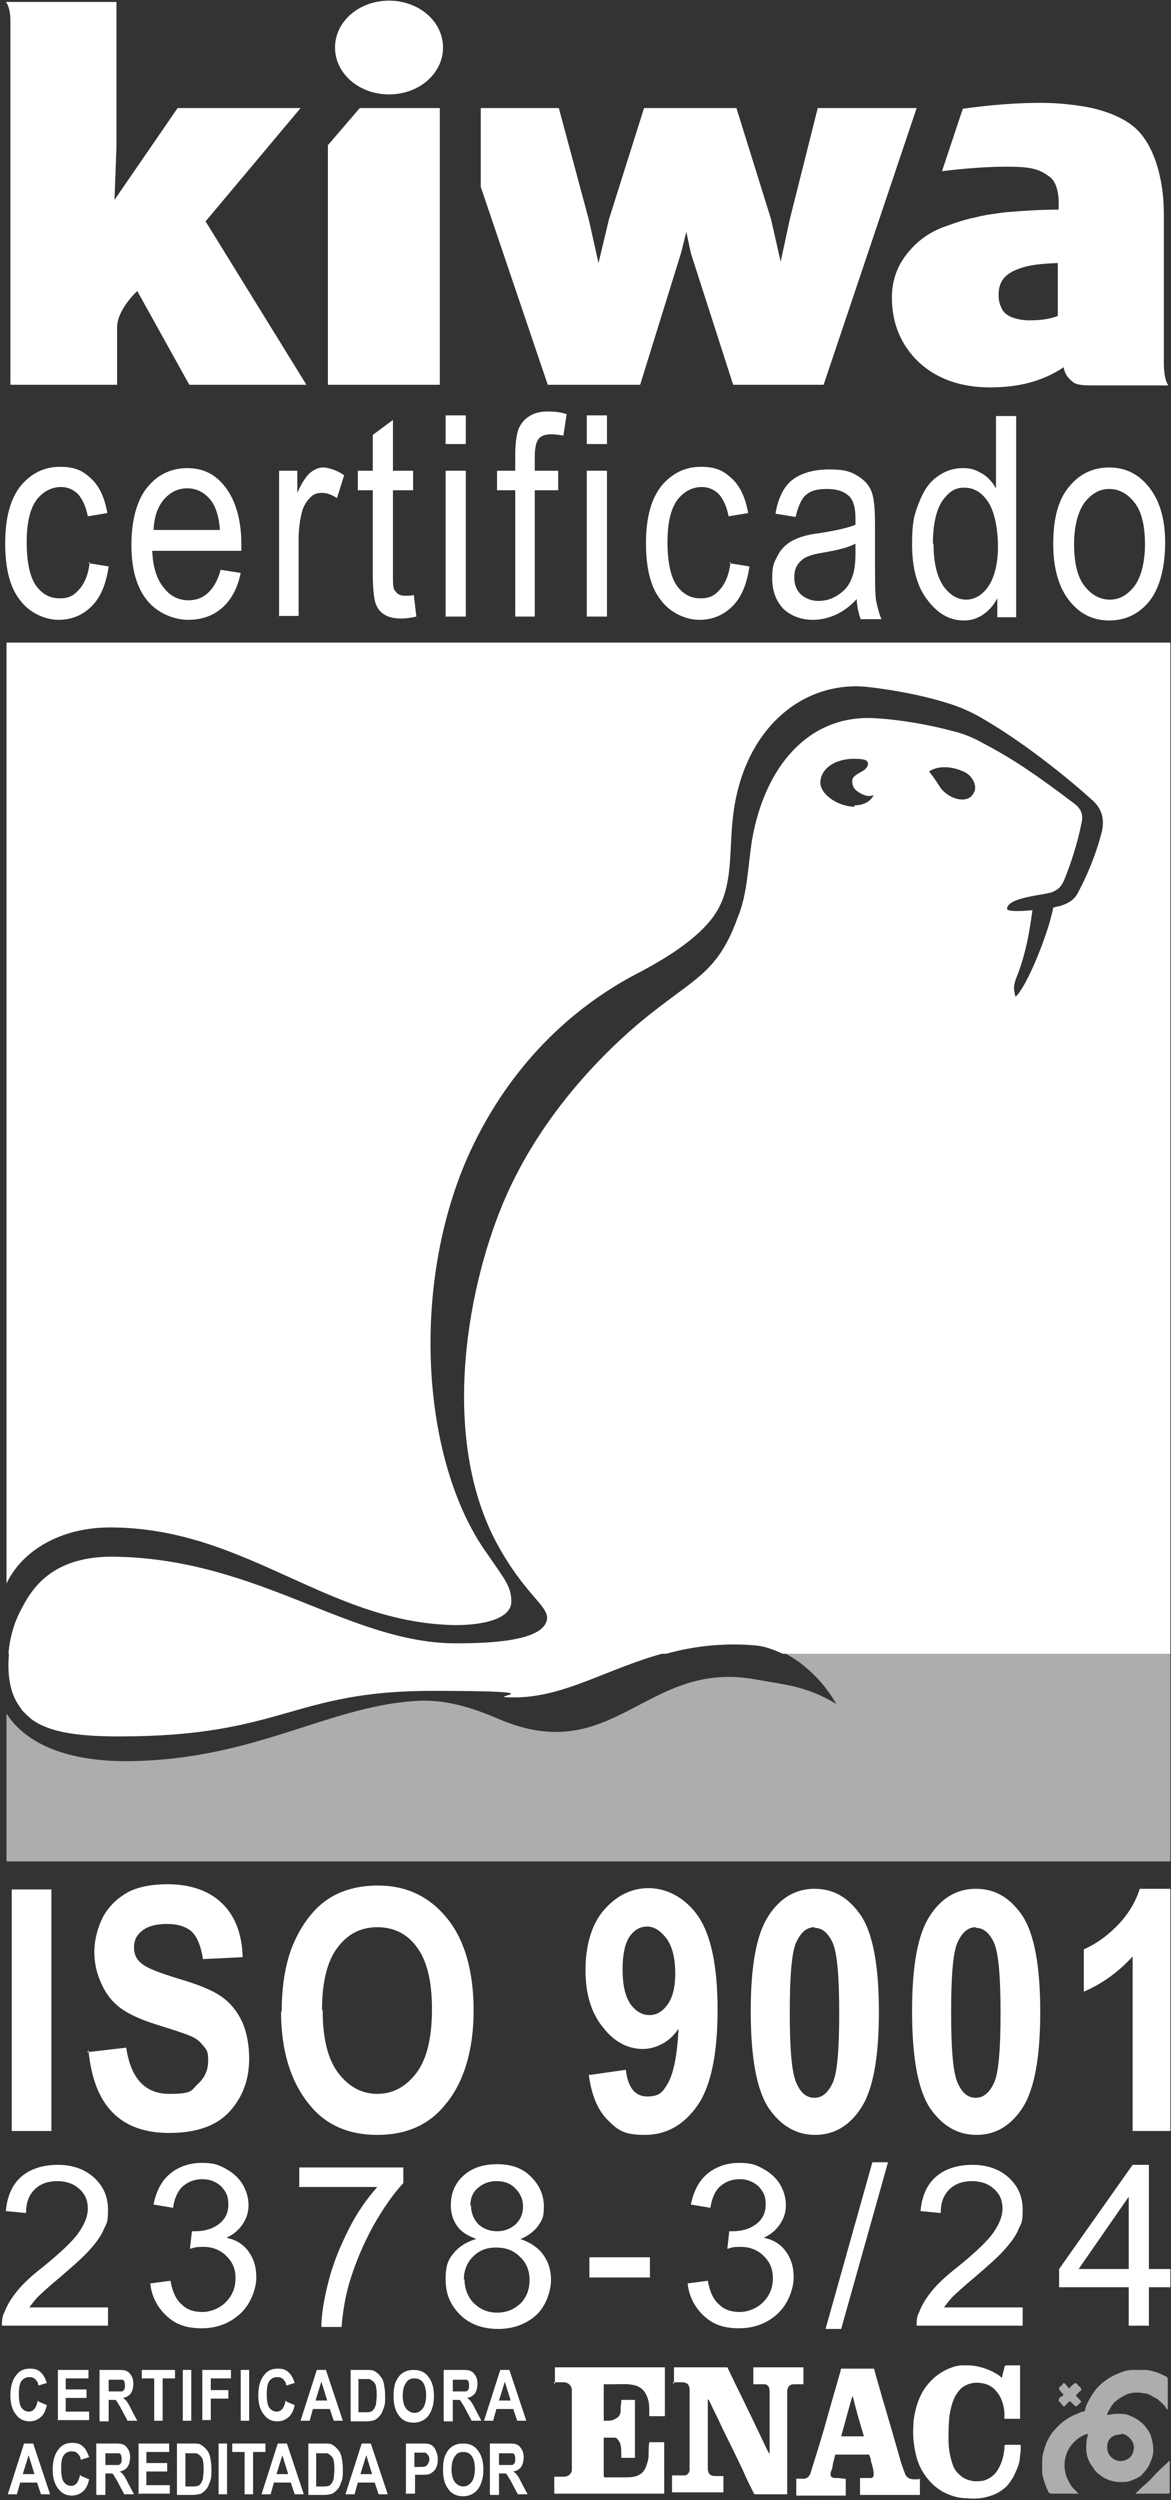
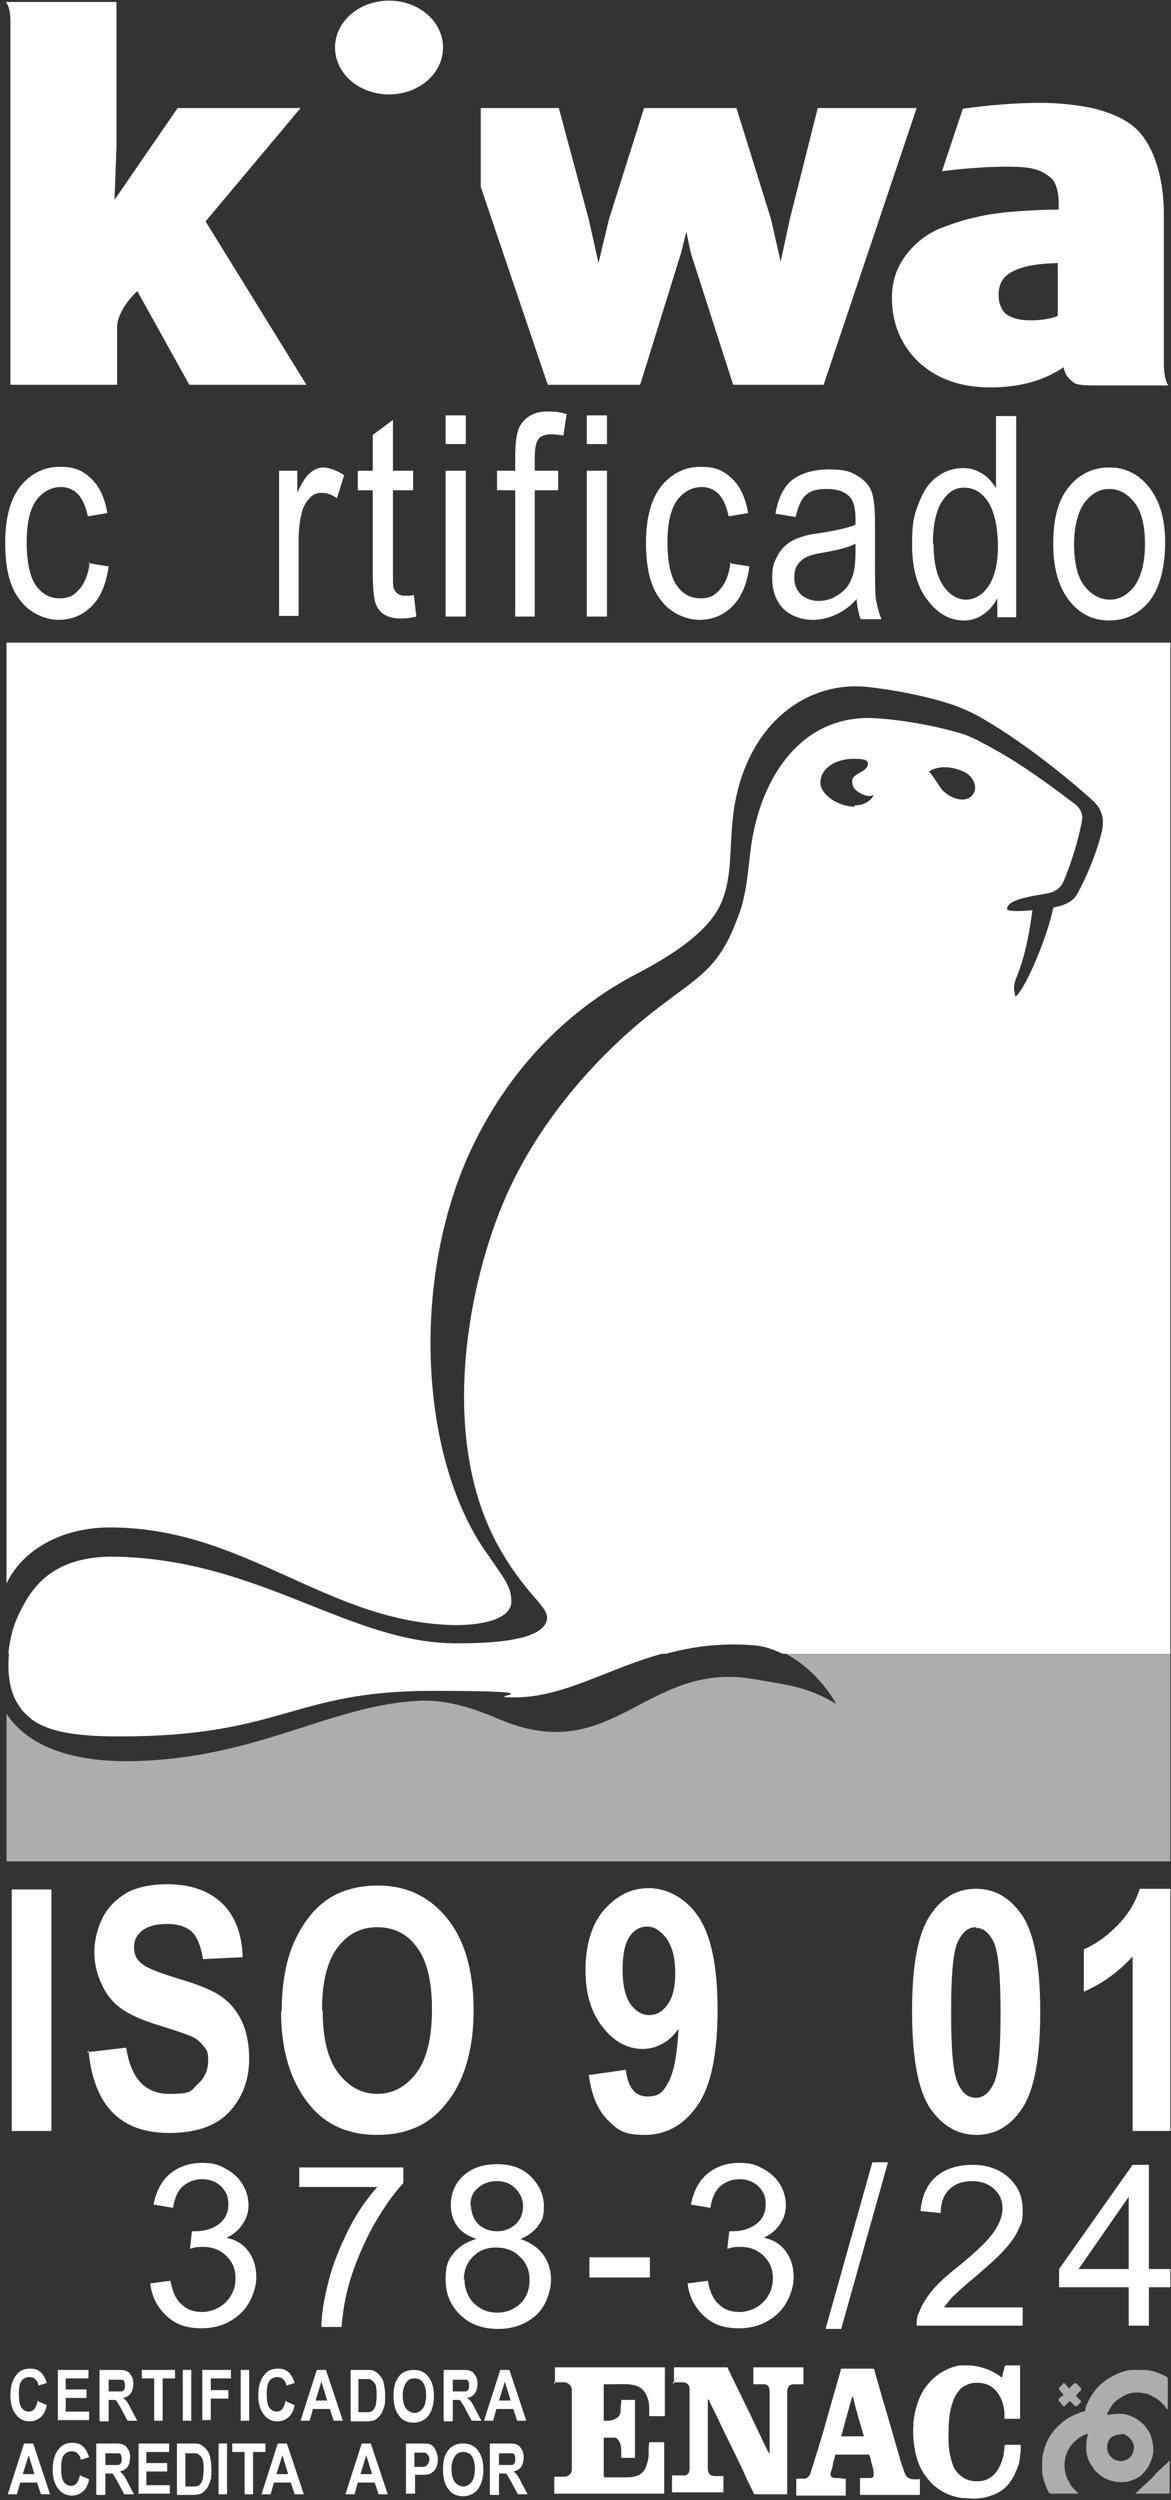
<svg xmlns="http://www.w3.org/2000/svg" width="180" height="384" viewBox="0 0 180 384" fill="none">
  <rect x="0" y="0" width="180" height="384" fill="#333333" stroke="none" />
  <g clip-path="url(#clip0_58_12)">
    <path d="M103.6 366.2V363.6C103.6 363.6 103.8 363.6 103.9 363.6C106.5 363.6 109 363.6 111.6 363.6C111.8 363.6 111.9 363.6 111.9 363.8C112.4 364.8 112.9 365.9 113.4 366.9C114.1 368.3 114.8 369.8 115.5 371.2C116.2 372.7 116.9 374.1 117.6 375.6C117.8 376 118 376.5 118.3 376.9C118.3 376.9 118.3 376.8 118.3 376.7C118.3 373.6 118.3 370.4 118.3 367.3C118.3 366.7 118.1 366.3 117.6 366.2C117.6 366.2 117.4 366.2 117.3 366.2C116.8 366.2 116.3 366.2 115.8 366.2V363.6H123.5V366.2C123 366.2 122.5 366.2 122.1 366.2C121.3 366.2 121.1 366.6 121 367.2C121 367.2 121 367.3 121 367.4C121 372.5 121 377.7 121 382.8V383.1H120.7C119.2 383.1 117.7 383.1 116.2 383.1C116 383.1 115.9 383.1 115.8 382.8C115.2 381.6 114.6 380.4 114.1 379.2C113.5 378 113 376.9 112.4 375.7C111.8 374.5 111.2 373.3 110.6 372C110.1 370.9 109.5 369.8 109 368.7C109 368.7 109 368.6 108.8 368.5V368.7C108.8 372.2 108.8 375.7 108.8 379.2C108.8 379.9 109.2 380.3 109.9 380.3C110.3 380.3 110.8 380.3 111.2 380.3V382.8H103.3V380.2C103.8 380.2 104.3 380.2 104.8 380.2C105 380.2 105.2 380.2 105.4 380.2C105.8 380 106 379.7 106 379.3C106 378.3 106 377.3 106 376.3C106 373.2 106 370.1 106 367C106 366.3 105.6 365.9 104.9 365.9C104.4 365.9 103.9 365.9 103.4 365.9L103.6 366.2Z" fill="white" />
    <path d="M85.3 366.2V363.6H102.2V371.1H99.8C99.8 370.9 99.8 370.6 99.8 370.4C99.8 369.7 99.8 368.9 99.5 368.2C99.1 367.1 98.4 366.5 97.3 366.3C96.3 366.1 95.3 366.2 94.2 366.2C93.7 366.2 93.3 366.2 92.8 366.2V371.8C93.1 371.8 93.3 371.8 93.6 371.8C93.9 371.8 94.3 371.7 94.6 371.5C95.1 371.3 95.4 370.8 95.4 370.3C95.4 369.9 95.4 369.5 95.5 369C95.5 368.9 95.5 368.7 95.5 368.6H97.6V377.5H95.5C95.5 377.3 95.5 377.1 95.5 376.9C95.5 376.3 95.5 375.8 95.3 375.2C95.2 375 95 374.7 94.8 374.5C94.8 374.5 94.6 374.4 94.5 374.4C93.9 374.4 93.4 374.4 92.8 374.4V374.6C92.8 376.5 92.8 378.3 92.8 380.2C92.8 380.4 92.8 380.5 93.1 380.5C94.1 380.5 95 380.5 96 380.5C96.6 380.5 97.2 380.5 97.8 380.3C98.5 380.1 99 379.6 99.3 378.9C99.5 378.3 99.7 377.7 99.7 377.1C99.7 376.5 99.7 375.8 99.8 375.1H102.1V383H85.2V380.4C85.7 380.4 86.2 380.4 86.6 380.4C87.3 380.4 87.7 380.1 87.9 379.5C87.9 379.5 87.9 379.3 87.9 379.2C87.9 375.2 87.9 371.2 87.9 367.1C87.9 366.4 87.3 365.9 86.7 365.9C86.2 365.9 85.8 365.9 85.3 365.9C85.3 365.9 85.2 365.9 85.1 365.9L85.3 366.2Z" fill="white" />
    <path d="M141.4 380.6V383.2H132.2V380.6C132.3 380.6 132.4 380.6 132.5 380.6C132.9 380.6 133.4 380.6 133.8 380.6C134.2 380.6 134.3 380.4 134.3 380C134.3 379.4 134.1 378.7 133.9 378.1C133.9 377.7 133.7 377.3 133.6 377H128.4C128.3 377.5 128.1 378 128 378.6C128 379 127.8 379.4 127.7 379.7C127.6 380.3 127.7 380.5 128.3 380.6C128.7 380.6 129.1 380.6 129.6 380.7C129.7 380.7 129.9 380.7 130 380.7V383.3H122.4V380.7C122.6 380.7 122.7 380.7 122.8 380.7C123.1 380.7 123.4 380.7 123.7 380.7C124.2 380.6 124.5 380.2 124.6 379.8C125 378.6 125.3 377.5 125.7 376.3C126 375.3 126.3 374.3 126.6 373.3C127.1 371.5 127.6 369.8 128.1 368C128.5 366.7 128.8 365.5 129.2 364.2C129.2 364.1 129.2 364 129.3 363.8H129.5C131 363.8 132.5 363.8 134.1 363.8C134.3 363.8 134.4 363.8 134.4 364C134.8 365.5 135.3 367.1 135.7 368.6C136.1 369.8 136.4 371 136.8 372.3C137.3 374 137.8 375.8 138.3 377.5C138.5 378.3 138.8 379.1 139.1 379.9C139.3 380.5 139.8 380.8 140.5 380.8C140.7 380.8 141 380.8 141.3 380.8L141.4 380.6ZM131 368.1C130.4 370.1 129.9 372.1 129.3 374.2H132.8C132.2 372.2 131.6 370.2 131.1 368.1H131Z" fill="white" />
    <path d="M154.6 375.5C155.3 375.5 156 375.5 156.8 375.5C156.8 375.5 156.9 375.5 156.9 375.6C156.9 376.1 156.9 376.6 156.8 377.1C156.8 378 156.5 378.9 156.1 379.7C155.8 380.5 155.3 381.2 154.8 381.8C153.9 382.7 152.9 383.2 151.7 383.5C150.6 383.8 149.6 383.8 148.5 383.7C147.3 383.7 146.1 383.3 145.1 382.8C144.5 382.5 144 382.1 143.5 381.7C142.8 381 142.2 380.3 141.7 379.4C141.2 378.5 140.9 377.6 140.7 376.6C140.4 375.2 140.3 373.8 140.4 372.5C140.4 371.6 140.6 370.7 140.8 369.9C141.1 368.8 141.5 367.8 142.1 366.9C143 365.6 144.1 364.6 145.6 363.9C146.3 363.6 147.1 363.3 147.9 363.3C148.2 363.3 148.5 363.3 148.8 363.3C149.9 363.3 151 363.6 152 364C152.5 364.2 153 364.5 153.5 364.8C153.7 364.9 153.8 365.1 154 365.2C154.1 364.7 154.3 364.1 154.4 363.6C154.4 363.4 154.5 363.3 154.8 363.3C155.4 363.3 156 363.3 156.6 363.3H156.8V371.5H154.4C154.4 371.2 154.4 370.9 154.4 370.6C154.3 369.3 153.9 368 152.9 367C152.3 366.4 151.6 366.1 150.7 366C149.9 365.9 149.1 366 148.4 366.4C147.7 366.7 147.3 367.3 146.9 367.9C146.4 368.8 146.2 369.7 146 370.7C145.8 372 145.8 373.3 145.8 374.7C145.8 376 146 377.2 146.4 378.4C146.6 379.1 147 379.7 147.5 380.1C148.1 380.7 148.9 381 149.8 381.1C150.4 381.1 151 381.1 151.5 380.9C152.3 380.6 153 380 153.4 379.3C154 378.3 154.3 377.2 154.4 376C154.4 375.9 154.4 375.8 154.4 375.6L154.6 375.5Z" fill="white" />
    <path opacity="0.6" d="M174.5 383C175 382.6 175.4 382.1 175.9 381.7C176.6 381.1 177.2 380.5 177.8 379.8C178.4 379.2 179 378.7 179.6 378.1C179.6 378.1 179.7 377.9 179.8 378V378.2C179.8 379.4 179.8 380.7 179.8 381.9C179.8 382.2 179.8 382.4 179.8 382.7C179.8 382.9 179.8 383 179.5 383C177.9 383 176.2 383 174.6 383C174.6 383 174.6 383 174.4 383H174.5Z" fill="white" />
    <path opacity="0.6" d="M166.2 367C166.2 367.1 166.2 367.2 166 367.3C165.8 367.4 165.7 367.6 165.6 367.7C165.3 367.9 165.4 368 165.6 368.2C165.8 368.4 165.9 368.5 166.1 368.7C166.1 368.8 166.3 368.9 166.1 369C165.9 369.2 165.7 369.4 165.6 369.5C165.5 369.6 165.4 369.6 165.2 369.5C165 369.3 164.8 369.1 164.6 368.9C164.5 368.8 164.4 368.8 164.3 368.9C164.1 369.1 163.9 369.3 163.7 369.5C163.7 369.6 163.5 369.7 163.4 369.5C163.2 369.3 163 369 162.8 368.8C162.6 368.7 162.8 368.5 162.8 368.4C162.9 368.2 163.1 368.1 163.3 368C163.5 367.9 163.5 367.7 163.3 367.6C163.1 367.4 163 367.3 162.9 367.1C162.8 366.9 162.7 366.8 162.9 366.6C163.1 366.5 163.3 366.3 163.4 366.1C163.5 365.9 163.6 366.1 163.7 366.1C163.9 366.3 164 366.5 164.2 366.7C164.3 366.8 164.4 366.9 164.5 366.7C164.6 366.5 164.9 366.3 165.1 366.1C165.3 366 165.4 366 165.5 366.1C165.7 366.3 165.8 366.5 166.1 366.7L166.2 367Z" fill="white" />
    <g opacity="0.6">
      <path d="M179.6 365.2C178.5 364.6 177.4 364.1 176.1 364C175.4 364 174.8 364 174.1 364C173.1 364 172.2 364.4 171.3 364.8C170.7 365.1 170.2 365.4 169.7 365.8C169 366.3 168.5 366.9 168 367.6C167.5 368.4 167 369.2 166.8 370.1C166.8 370.3 166.7 370.4 166.5 370.4C166.2 370.4 165.9 370.6 165.7 370.7C164.2 371.2 163.1 372.1 162.1 373.2C161.2 374.2 160.7 375.4 160.4 376.6C160.2 377.2 160.2 377.8 160.2 378.5C160.2 379 160.2 379.5 160.2 379.9C160.4 380.9 160.7 381.8 161.1 382.6C161.2 382.9 161.4 383 161.7 383C163 383 164.2 383 165.5 383C165.5 383 165.7 383 165.8 383C165.5 382.7 165.3 382.5 165 382.2C164.6 381.8 164.4 381.3 164.1 380.8C163.6 379.7 163.5 378.5 163.8 377.3C164.1 376.3 164.6 375.5 165.3 374.9C165.8 374.4 166.5 374 167.2 373.8C167.2 373.8 167.2 374 167.2 374.1C167.1 374.4 167 374.8 167 375.2C166.9 376.3 167 377.3 167.5 378.2C167.7 378.6 168 378.9 168.2 379.3C168.6 379.8 169.1 380.2 169.6 380.5C170.6 381.1 171.7 381.3 172.9 381.2C173.5 381.2 174.1 380.9 174.6 380.7C175 380.5 175.4 380.3 175.6 380C176 379.6 176.4 379.1 176.7 378.5C176.9 378 177.1 377.6 177.2 377.1C177.4 376.1 177.2 375.1 176.9 374.1C176.7 373.5 176.3 373 175.9 372.5C175.4 372 174.9 371.6 174.3 371.3C173.9 371.1 173.4 370.9 173 370.8C172.1 370.7 171.3 370.7 170.4 370.9C170.4 370.9 170.3 370.9 170.2 370.9C170.2 370.9 170.2 370.8 170.2 370.7C170.6 370 170.9 369.3 171.5 368.8C172 368.4 172.5 368.1 173.1 367.8C174 367.4 175 367.4 175.9 367.6C176.4 367.6 176.9 367.9 177.4 368.2C178.1 368.5 178.6 369.1 179.1 369.6C179.2 369.8 179.3 370 179.5 370.1C179.5 370.1 179.5 370 179.5 369.9C179.5 368.4 179.5 367 179.5 365.5C179.5 365.3 179.5 365.2 179.3 365.1L179.6 365.2ZM172.3 373.8C173.3 373.8 174.4 375 174.3 376C174.2 377.2 173.5 377.9 172.3 378C171 378 170.1 376.9 170.2 375.8C170.2 374.6 171 373.9 172.4 373.9L172.3 373.8Z" fill="white" />
    </g>
    <path d="M6 368.9L7.2 369.4C7 370.3 6.7 370.9 6.2 371.3C5.7 371.7 5.2 371.9 4.5 371.9C3.8 371.9 3 371.6 2.5 370.9C1.9 370.2 1.6 369.2 1.6 367.9C1.6 366.6 1.9 365.5 2.5 364.8C3 364.1 3.7 363.8 4.6 363.8C5.5 363.8 5.9 364 6.4 364.5C6.7 364.8 7 365.4 7.2 366L5.9 366.4C5.9 366 5.7 365.7 5.4 365.4C5.2 365.2 4.9 365.1 4.5 365.1C4 365.1 3.6 365.3 3.3 365.7C3 366.1 2.9 366.8 2.9 367.7C2.9 368.6 3 369.4 3.3 369.8C3.6 370.2 4 370.4 4.4 370.4C4.8 370.4 5 370.3 5.3 370C5.5 369.7 5.7 369.3 5.8 368.7L6 368.9Z" fill="white" />
    <path d="M8.9 371.8V364H13.6V365.3H10.1V367H13.3V368.3H10.1V370.4H13.7V371.7H8.8L8.9 371.8Z" fill="white" />
    <path d="M15.3 371.8V364H18C18.7 364 19.2 364 19.5 364.2C19.8 364.3 20 364.6 20.2 364.9C20.4 365.2 20.5 365.7 20.5 366.1C20.5 366.5 20.4 367.2 20.1 367.6C19.8 368 19.4 368.2 18.9 368.3C19.2 368.5 19.4 368.7 19.6 369C19.8 369.3 20 369.7 20.3 370.3L21.1 371.8H19.6L18.7 370.1C18.4 369.5 18.1 369.1 18 368.9C17.9 368.7 17.8 368.6 17.6 368.6C17.4 368.6 17.2 368.6 17 368.6H16.7V371.9H15.4L15.3 371.8ZM16.6 367.3H17.6C18.2 367.3 18.6 367.3 18.7 367.3C18.9 367.3 19 367.1 19.1 367C19.2 366.9 19.2 366.6 19.2 366.4C19.2 366.2 19.2 366 19.1 365.8C19.1 365.6 18.9 365.5 18.7 365.5C18.6 365.5 18.2 365.5 17.7 365.5H16.7V367.5L16.6 367.3Z" fill="white" />
    <path d="M23.7 371.8V365.3H21.8V364H26.9V365.3H25V371.8H23.7Z" fill="white" />
    <path d="M28.1 371.8V364H29.4V371.8H28.1Z" fill="white" />
    <path d="M31.1 371.8V364H35.5V365.3H32.4V367.1H35.1V368.4H32.4V371.7H31.1V371.8Z" fill="white" />
    <path d="M37 371.8V364H38.3V371.8H37Z" fill="white" />
    <path d="M44.1 368.9L45.3 369.4C45.1 370.3 44.8 370.9 44.3 371.3C43.8 371.7 43.3 371.9 42.6 371.9C41.9 371.9 41.1 371.6 40.6 370.9C40 370.2 39.7 369.2 39.7 367.9C39.7 366.6 40 365.5 40.6 364.8C41.1 364.1 41.8 363.8 42.7 363.8C43.6 363.8 44 364 44.5 364.5C44.8 364.8 45.1 365.4 45.3 366L44 366.4C44 366 43.8 365.7 43.5 365.4C43.3 365.2 43 365.1 42.6 365.1C42.1 365.1 41.7 365.3 41.4 365.7C41.1 366.1 41 366.8 41 367.7C41 368.6 41.1 369.4 41.4 369.8C41.7 370.2 42.1 370.4 42.5 370.4C42.9 370.4 43.1 370.3 43.4 370C43.6 369.7 43.8 369.3 43.9 368.7L44.1 368.9Z" fill="white" />
    <path d="M52.7 371.8H51.3L50.7 370H48.1L47.6 371.8H46.2L48.7 364H50.1L52.7 371.8ZM50.3 368.7L49.4 365.8L48.5 368.7H50.2H50.3Z" fill="white" />
    <path d="M53.9 364H56.3C56.9 364 57.3 364 57.6 364.2C57.9 364.4 58.2 364.6 58.4 364.9C58.7 365.2 58.9 365.6 59 366.1C59.1 366.6 59.2 367.2 59.2 368C59.2 368.8 59.2 369.3 59 369.8C58.8 370.3 58.7 370.7 58.4 371C58.2 371.3 57.9 371.5 57.6 371.7C57.3 371.8 56.8 371.9 56.3 371.9H53.9V364.1V364ZM55.1 365.3V370.5H56.1C56.5 370.5 56.8 370.5 57 370.4C57.2 370.4 57.3 370.2 57.5 370C57.6 369.8 57.7 369.6 57.8 369.3C57.8 369 57.9 368.5 57.9 368C57.9 367.5 57.9 367 57.8 366.6C57.8 366.3 57.6 366 57.4 365.8C57.2 365.6 57 365.5 56.8 365.4C56.6 365.4 56.3 365.4 55.8 365.4H55.2L55.1 365.3Z" fill="white" />
    <path d="M60.5 368C60.5 367.1 60.6 366.3 60.9 365.7C61.2 365.1 61.5 364.7 62 364.4C62.5 364.1 63 364 63.6 364C64.5 364 65.3 364.3 65.8 365C66.4 365.7 66.7 366.7 66.7 368C66.7 369.3 66.4 370.3 65.8 371.1C65.3 371.7 64.5 372.1 63.6 372.1C62.7 372.1 61.9 371.8 61.4 371.1C60.8 370.4 60.5 369.4 60.5 368.1V368ZM61.9 367.9C61.9 368.8 62.1 369.5 62.4 369.9C62.7 370.3 63.2 370.6 63.7 370.6C64.2 370.6 64.6 370.4 65 369.9C65.3 369.5 65.5 368.8 65.5 367.9C65.5 367 65.3 366.3 65 365.9C64.7 365.5 64.3 365.3 63.7 365.3C63.1 365.3 62.7 365.5 62.4 366C62.1 366.4 61.9 367.1 61.9 368V367.9Z" fill="white" />
    <path d="M68.2 371.8V364H70.9C71.6 364 72.1 364 72.4 364.2C72.7 364.3 72.9 364.6 73.1 364.9C73.3 365.2 73.4 365.7 73.4 366.1C73.4 366.5 73.3 367.2 73 367.6C72.7 368 72.3 368.2 71.8 368.3C72.1 368.5 72.3 368.7 72.5 369C72.7 369.3 72.9 369.7 73.2 370.3L74 371.8H72.5L71.6 370.1C71.3 369.5 71 369.1 70.9 368.9C70.8 368.7 70.7 368.6 70.5 368.6C70.3 368.6 70.1 368.6 69.9 368.6H69.6V371.9H68.3L68.2 371.8ZM69.5 367.3H70.5C71.1 367.3 71.5 367.3 71.6 367.3C71.8 367.3 71.9 367.1 72 367C72.1 366.9 72.1 366.6 72.1 366.4C72.1 366.2 72.1 366 72 365.8C72 365.6 71.8 365.5 71.6 365.5C71.5 365.5 71.1 365.5 70.6 365.5H69.6V367.5L69.5 367.3Z" fill="white" />
    <path d="M80.9 371.8H79.5L78.9 370H76.3L75.8 371.8H74.4L76.9 364H78.3L80.9 371.8ZM78.5 368.7L77.6 365.8L76.7 368.7H78.4H78.5Z" fill="white" />
    <path d="M7.7 383.1H6.3L5.7 381.3H3.1L2.6 383.1H1.2L3.7 375.3H5.1L7.7 383.1ZM5.3 380L4.4 377.1L3.5 380H5.2H5.3Z" fill="white" />
    <path d="M12.5 380.3L13.7 380.8C13.5 381.7 13.2 382.3 12.7 382.7C12.2 383.1 11.7 383.3 11 383.3C10.3 383.3 9.5 383 9 382.3C8.4 381.6 8.1 380.6 8.1 379.3C8.1 378 8.4 376.9 9 376.2C9.5 375.5 10.2 375.2 11.1 375.2C12 375.2 12.4 375.4 12.9 375.9C13.2 376.2 13.5 376.8 13.7 377.4L12.4 377.8C12.4 377.4 12.2 377.1 11.9 376.8C11.7 376.6 11.4 376.5 11 376.5C10.5 376.5 10.1 376.7 9.8 377.1C9.5 377.5 9.4 378.2 9.4 379.1C9.4 380 9.5 380.8 9.8 381.2C10.1 381.6 10.5 381.8 10.9 381.8C11.3 381.8 11.5 381.7 11.8 381.4C12 381.1 12.2 380.7 12.3 380.1L12.5 380.3Z" fill="white" />
    <path d="M14.8 383.1V375.3H17.5C18.2 375.3 18.7 375.3 19 375.5C19.3 375.6 19.5 375.9 19.7 376.2C19.9 376.5 20 377 20 377.4C20 377.8 19.9 378.5 19.6 378.9C19.3 379.3 18.9 379.5 18.4 379.6C18.7 379.8 18.9 380 19.1 380.3C19.3 380.6 19.5 381 19.8 381.6L20.6 383.1H19.1L18.2 381.4C17.9 380.8 17.6 380.4 17.5 380.2C17.4 380 17.3 379.9 17.1 379.9C16.9 379.9 16.7 379.9 16.5 379.9H16.2V383.2H14.9L14.8 383.1ZM16.1 378.6H17.1C17.7 378.6 18.1 378.6 18.2 378.6C18.4 378.6 18.5 378.4 18.6 378.3C18.7 378.2 18.7 377.9 18.7 377.7C18.7 377.5 18.7 377.3 18.6 377.1C18.6 376.9 18.4 376.8 18.2 376.8C18.1 376.8 17.7 376.8 17.2 376.8H16.2V378.8L16.1 378.6Z" fill="white" />
    <path d="M21.3 383.1V375.3H26V376.6H22.5V378.3H25.7V379.6H22.5V381.7H26.1V383H21.2L21.3 383.1Z" fill="white" />
    <path d="M27.2 375.3H29.6C30.2 375.3 30.6 375.3 30.9 375.5C31.2 375.7 31.5 375.9 31.7 376.2C32 376.5 32.2 376.9 32.3 377.4C32.4 377.9 32.5 378.5 32.5 379.3C32.5 380.1 32.5 380.6 32.3 381.1C32.1 381.6 32 382 31.7 382.3C31.5 382.6 31.2 382.8 30.9 383C30.6 383.1 30.1 383.2 29.6 383.2H27.2V375.4V375.3ZM28.5 376.7V381.9H29.5C29.9 381.9 30.2 381.9 30.4 381.8C30.6 381.8 30.7 381.6 30.9 381.4C31 381.2 31.1 381 31.2 380.7C31.2 380.4 31.3 379.9 31.3 379.4C31.3 378.9 31.3 378.4 31.2 378C31.2 377.7 31 377.4 30.8 377.2C30.6 377 30.4 376.9 30.2 376.8C30 376.8 29.7 376.8 29.2 376.8H28.6L28.5 376.7Z" fill="white" />
    <path d="M33.6 383.1V375.3H34.9V383.1H33.6Z" fill="white" />
    <path d="M37.6 383.1V376.6H35.7V375.3H40.8V376.6H38.9V383.1H37.6Z" fill="white" />
    <path d="M46.7 383.1H45.3L44.7 381.3H42.1L41.6 383.1H40.2L42.7 375.3H44.1L46.7 383.1ZM44.3 380L43.4 377.1L42.5 380H44.2H44.3Z" fill="white" />
-     <path d="M47.4 375.3H49.8C50.4 375.3 50.8 375.3 51.1 375.5C51.4 375.7 51.7 375.9 51.9 376.2C52.2 376.5 52.4 376.9 52.5 377.4C52.6 377.9 52.7 378.5 52.7 379.3C52.7 380.1 52.7 380.6 52.5 381.1C52.3 381.6 52.2 382 51.9 382.3C51.7 382.6 51.4 382.8 51.1 383C50.8 383.1 50.3 383.2 49.8 383.2H47.4V375.4V375.3ZM48.6 376.7V381.9H49.6C50 381.9 50.3 381.9 50.5 381.8C50.7 381.8 50.8 381.6 51 381.4C51.1 381.2 51.2 381 51.3 380.7C51.3 380.4 51.4 379.9 51.4 379.4C51.4 378.9 51.4 378.4 51.3 378C51.3 377.7 51.1 377.4 50.9 377.2C50.7 377 50.5 376.9 50.3 376.8C50.1 376.8 49.8 376.8 49.3 376.8H48.7L48.6 376.7Z" fill="white" />
    <path d="M59.6 383.1H58.2L57.6 381.3H55L54.5 383.1H53.1L55.6 375.3H57L59.6 383.1ZM57.2 380L56.3 377.1L55.4 380H57.1H57.2Z" fill="white" />
    <path d="M62.4 383.1V375.3H64.5C65.3 375.3 65.8 375.3 66 375.4C66.4 375.5 66.7 375.8 66.9 376.2C67.1 376.6 67.3 377.1 67.3 377.7C67.3 378.3 67.2 378.7 67 379.1C66.8 379.5 66.5 379.7 66.2 379.9C65.9 380.1 65.3 380.1 64.6 380.1H63.8V383H62.5L62.4 383.1ZM63.7 376.7V378.9H64.4C64.9 378.9 65.2 378.9 65.4 378.8C65.6 378.7 65.7 378.6 65.8 378.4C65.9 378.2 66 378 66 377.8C66 377.6 66 377.3 65.8 377.1C65.7 376.9 65.5 376.8 65.4 376.7C65.2 376.7 64.9 376.7 64.3 376.7H63.7Z" fill="white" />
    <path d="M68.1 379.3C68.1 378.4 68.2 377.6 68.5 377C68.8 376.4 69.1 376 69.6 375.7C70.1 375.4 70.6 375.3 71.2 375.3C72.1 375.3 72.9 375.6 73.4 376.3C74 377 74.3 378 74.3 379.3C74.3 380.6 74 381.6 73.4 382.4C72.9 383 72.1 383.4 71.2 383.4C70.3 383.4 69.5 383.1 69 382.4C68.4 381.7 68.1 380.7 68.1 379.4V379.3ZM69.4 379.2C69.4 380.1 69.6 380.8 69.9 381.2C70.2 381.6 70.7 381.9 71.2 381.9C71.7 381.9 72.1 381.7 72.5 381.2C72.8 380.8 73 380.1 73 379.2C73 378.3 72.8 377.6 72.5 377.2C72.2 376.8 71.8 376.6 71.2 376.6C70.6 376.6 70.2 376.8 69.9 377.3C69.6 377.7 69.4 378.4 69.4 379.3V379.2Z" fill="white" />
    <path d="M75.3 383.1V375.3H78C78.7 375.3 79.2 375.3 79.5 375.5C79.8 375.6 80 375.9 80.2 376.2C80.4 376.5 80.5 377 80.5 377.4C80.5 377.8 80.4 378.5 80.1 378.9C79.8 379.3 79.4 379.5 78.9 379.6C79.2 379.8 79.4 380 79.6 380.3C79.8 380.6 80 381 80.3 381.6L81.1 383.1H79.6L78.7 381.4C78.4 380.8 78.1 380.4 78 380.2C77.9 380 77.8 379.9 77.6 379.9C77.4 379.9 77.2 379.9 77 379.9H76.7V383.2H75.4L75.3 383.1ZM76.6 378.6H77.6C78.2 378.6 78.6 378.6 78.7 378.6C78.9 378.6 79 378.4 79.1 378.3C79.2 378.2 79.2 377.9 79.2 377.7C79.2 377.5 79.2 377.3 79.1 377.1C79.1 376.9 78.9 376.8 78.7 376.8C78.6 376.8 78.2 376.8 77.7 376.8H76.7V378.8L76.6 378.6Z" fill="white" />
    <path d="M1.8 327.3V290.2H7.9V327.3H1.8Z" fill="white" />
    <path d="M13.4 315.2L19.4 314.5C20.1 319.2 22.3 321.6 26 321.6C29.7 321.6 29.3 321.1 30.4 320.1C31.5 319.1 32 317.9 32 316.5C32 315.1 31.8 314.9 31.4 314.4C31 313.9 30.5 313.3 29.7 312.9C28.9 312.5 27.1 311.9 24.2 311C21.6 310.2 19.7 309.3 18.5 308.4C17.3 307.5 16.3 306.3 15.6 304.7C14.9 303.2 14.5 301.6 14.5 299.8C14.5 298 15 296 15.9 294.3C16.8 292.7 18.1 291.5 19.7 290.6C21.3 289.8 23.3 289.4 25.7 289.4C29.3 289.4 32.1 290.4 34.1 292.3C36.1 294.2 37.2 297 37.3 300.6L31.2 300.9C30.9 298.9 30.3 297.5 29.5 296.7C28.6 295.9 27.3 295.5 25.7 295.5C24.1 295.5 22.8 295.8 21.9 296.5C21 297.2 20.6 298 20.6 299.1C20.6 300.2 21 301 21.8 301.6C22.6 302.3 24.5 303 27.4 303.9C30.5 304.8 32.7 305.7 34.1 306.7C35.5 307.7 36.5 309 37.2 310.5C37.9 312 38.3 314 38.3 316.2C38.3 319.4 37.3 322.1 35.3 324.3C33.3 326.5 30.2 327.6 26 327.6C18.5 327.6 14.4 323.4 13.6 314.9L13.4 315.2Z" fill="white" />
    <path d="M43.3 309C43.3 304.6 44 300.9 45.3 298.1C46.6 295.3 48.3 293.1 50.4 291.7C52.5 290.3 55.1 289.6 58.1 289.6C62.5 289.6 66 291.3 68.7 294.6C71.4 297.9 72.8 302.7 72.8 308.8C72.8 314.9 71.3 319.9 68.4 323.3C65.9 326.4 62.4 327.9 58 327.9C53.6 327.9 50.1 326.4 47.6 323.3C44.7 319.8 43.2 315 43.2 308.9L43.3 309ZM49.6 308.8C49.6 313.1 50.4 316.3 52 318.4C53.6 320.5 55.6 321.6 58 321.6C60.4 321.6 62.4 320.5 64 318.4C65.6 316.3 66.4 313 66.4 308.6C66.4 304.2 65.6 301.1 64.1 299.1C62.6 297 60.5 296 58 296C55.5 296 53.5 297 51.9 299.1C50.3 301.2 49.5 304.4 49.5 308.7L49.6 308.8Z" fill="white" />
    <path d="M90.6 318.7L96.2 317.9C96.5 320.6 97.6 322 99.5 322C101.4 322 101.9 321.3 102.7 319.9C103.5 318.5 104.1 315.8 104.3 311.6C103.6 312.6 102.8 313.4 101.8 313.9C100.9 314.4 99.9 314.7 98.8 314.7C96.5 314.7 94.4 313.6 92.7 311.4C90.9 309.2 90 306.3 90 302.6C90 298.9 90.9 295.6 92.8 293.4C94.7 291.2 97 290 99.7 290C102.4 290 105.3 291.4 107.3 294.3C109.3 297.2 110.3 302 110.3 308.7C110.3 315.4 109.3 320.4 107.2 323.4C105.1 326.4 102.4 327.9 99.1 327.9C95.8 327.9 94.9 327.1 93.4 325.6C91.9 324.1 90.9 321.8 90.5 318.6L90.6 318.7ZM103.8 303.2C103.8 300.9 103.4 299.1 102.5 297.8C101.6 296.6 100.6 295.9 99.5 295.9C98.4 295.9 97.5 296.4 96.8 297.4C96.1 298.4 95.7 300.1 95.7 302.5C95.7 304.9 96.1 306.6 96.9 307.8C97.7 308.9 98.7 309.5 99.8 309.5C100.9 309.5 101.8 309 102.6 307.9C103.4 306.8 103.8 305.2 103.8 303.1V303.2Z" fill="white" />
-     <path d="M125.2 290.1C128.2 290.1 130.5 291.5 132.4 294.3C134.2 297.1 135.1 302 135.1 309C135.1 316 134.2 320.9 132.4 323.7C130.6 326.5 128.2 327.9 125.3 327.9C122.4 327.9 120 326.5 118.1 323.7C116.3 320.9 115.4 316 115.4 308.9C115.4 301.8 116.3 297.1 118.1 294.3C119.9 291.5 122.3 290.1 125.2 290.1ZM125.2 296C124 296 123.1 296.8 122.4 298.3C121.7 299.8 121.4 303.4 121.4 309.1C121.4 314.8 121.7 318.3 122.4 319.9C123.1 321.5 124 322.2 125.2 322.2C126.4 322.2 127.3 321.4 128 319.9C128.7 318.4 129 314.8 129 309.2C129 303.6 128.7 300 128 298.4C127.3 296.9 126.4 296.1 125.2 296.1V296Z" fill="white" />
    <path d="M150 290.1C153 290.1 155.3 291.5 157.2 294.3C159 297.1 159.9 302 159.9 309C159.9 316 159 320.9 157.2 323.7C155.4 326.5 153 327.9 150.1 327.9C147.2 327.9 144.8 326.5 142.9 323.7C141.1 320.9 140.2 316 140.2 308.9C140.2 301.8 141.1 297.1 142.9 294.3C144.7 291.5 147.1 290.1 150 290.1ZM150 296C148.8 296 147.9 296.8 147.2 298.3C146.5 299.8 146.2 303.4 146.2 309.1C146.2 314.8 146.5 318.3 147.2 319.9C147.9 321.5 148.8 322.2 150 322.2C151.2 322.2 152.1 321.4 152.8 319.9C153.5 318.4 153.8 314.8 153.8 309.2C153.8 303.6 153.5 300 152.8 298.4C152.1 296.9 151.2 296.1 150 296.1V296Z" fill="white" />
    <path d="M179.9 327.3H174.1V300.5C171.9 302.9 169.4 304.7 166.6 305.9V299.4C168.2 298.7 169.9 297.6 171.6 295.9C173.3 294.2 174.5 292.3 175.2 290.1H179.9V327.3Z" fill="white" />
    <path opacity="0.6" d="M128.7 261.8C123.9 258.9 120.8 258.8 115.9 257.9C99.2 255 94.3 271.6 76.6 264C71.5 261.8 68.1 261.2 65.1 261.2C50.9 261.6 39.5 270.4 19.4 270.5C9.5 270.5 3.7 267.4 1 263.2V285.9H179.9V253.9H120.6C123.9 255.6 126.8 258.6 128.6 261.8H128.7Z" fill="white" />
    <path d="M1 98.5V243.2C3.5 238 9.5 234.6 16.9 234.6C37.8 234.6 50.3 249.3 70 249.6C75.2 249.6 78.6 248.3 78.6 246C78.6 243.7 77.6 242.6 75 238.8C64.6 224.5 63 196.9 72.3 176.8C79.1 162.2 89.4 154 97.8 149.6C102.8 147 108.2 143.6 110.4 139.6C112.6 135.6 112.1 130.9 112.6 126.1C113.9 112.3 123.1 104.5 133.3 105.5C137.8 106 142.8 107 146.6 108.3C148.3 108.9 150 109.7 151.6 110.7C156.4 113.5 162.8 118.3 167.8 122.8C169.3 124.1 169.8 125.6 169.4 127.6C168.5 131.3 166.9 134.9 165.7 137.1C165.1 138.3 164.1 138.8 162.8 139.2C162.6 139.2 162.3 139.3 161.9 139.4C161.2 143.2 157.9 151.5 156.1 153.1C155.7 151.6 155.9 151.3 156.1 150.5C157.8 146.4 158.3 142.6 158.7 139.8C156.7 140 154.8 140 154.8 139.6C154.8 137.8 160.5 137.5 161.8 137C162.7 136.6 163.2 136.1 163.6 135.1C164.4 133.2 165.6 129.7 166.2 126.6C166.6 125.2 166.2 124.2 165.1 123.4C159.3 119 155.6 116.5 151.2 114.2C149.8 113.4 148.2 112.7 146.5 112.3C142.8 111.3 138.2 110.5 134.3 110.3C124.1 109.8 117.5 118 115.6 129C115 132.7 114.9 137.4 113.4 140.9C110.6 148.7 107.4 150 101.3 154.7C94.8 159.6 84 169.7 77.8 183.7C72 196.8 67.4 220.4 76.4 237.1C80.6 244.8 84.1 246.5 84.1 248.5C83.9 252.1 75.2 252.4 70.1 252.4C53.8 252.4 40 239.6 18 239.1C7.5 238.8 4.6 244.6 3.1 247.5C2.2 249.2 1.5 251.5 1.3 254H102.4C106.4 252.9 110.8 252.3 115.9 252.7C117.4 252.8 118.8 253.3 120.3 254H179.9V98.7H1V98.5ZM131.4 123.9C128.7 123.9 126 121.9 126.1 120.1C126.2 117.9 128.7 116.2 132.4 116.6C133.8 116.7 133.6 117.7 132.8 118.3C132 118.8 131 119.2 131 119.9C131 120.8 131.3 121.3 132.2 121.8C133.5 122.6 134.3 122.1 134.3 122.1C134.3 122.1 133.7 123.7 131.3 123.7L131.4 123.9ZM149.8 121.5C149 123.8 145.7 122.7 144.5 120.9C143.3 119 142.8 118.5 142.8 118.5C142.8 118.5 144.7 117 148.1 118.5C149.3 119 150.2 120.4 149.8 121.6V121.5Z" fill="white" />
    <path d="M2.9 262C3.1 262.2 3.2 262.4 3.4 262.7C3.9 263.2 4.4 263.7 4.9 264.1C7.4 265.9 11.3 266.7 18.3 266.7C43.5 266.7 44.8 259.7 66.4 259.7C88 259.7 72.9 260.7 79.1 260.7C86.9 260.7 93.6 256.1 102.5 253.8H1.4C1.1 256.8 1.4 259.9 3 262.1L2.9 262Z" fill="white" />
    <path d="M13.6 86.5L16.7 87C16.3 89.7 15.5 91.7 14.1 93.1C12.7 94.5 11 95.2 9 95.2C7 95.2 4.6 94.2 3.1 92.2C1.5 90.2 0.8 87.3 0.8 83.4C0.8 79.5 1.6 76.6 3.2 74.6C4.8 72.7 6.8 71.7 9.2 71.7C11.6 71.7 12.7 72.3 14 73.5C15.3 74.7 16.1 76.5 16.5 78.8L13.5 79.3C13.2 77.8 12.7 76.7 12 75.9C11.3 75.2 10.4 74.8 9.4 74.8C7.9 74.8 6.6 75.5 5.6 76.8C4.6 78.2 4.1 80.3 4.1 83.3C4.1 86.3 4.6 88.6 5.5 89.9C6.5 91.3 7.7 91.9 9.2 91.9C10.7 91.9 11.4 91.4 12.2 90.5C13 89.6 13.6 88.2 13.8 86.3L13.6 86.5Z" fill="white" />
-     <path d="M33.8 87.5L37 88C36.5 90.4 35.5 92.2 34.1 93.4C32.7 94.6 31 95.2 28.9 95.2C26.8 95.2 24.2 94.2 22.6 92.2C21 90.2 20.2 87.4 20.2 83.7C20.2 80 21 76.9 22.6 74.9C24.2 72.9 26.3 71.9 28.8 71.9C31.3 71.9 33.2 72.9 34.7 74.9C36.2 76.9 37.1 79.8 37.1 83.6V84.6H23.4C23.5 87.1 24.1 89 25.2 90.3C26.2 91.6 27.5 92.2 29 92.2C31.3 92.2 33 90.7 33.9 87.6L33.8 87.5ZM23.6 81.4H33.8C33.7 79.5 33.2 78 32.6 77.1C31.6 75.7 30.3 75 28.8 75C27.3 75 26.2 75.6 25.2 76.7C24.2 77.9 23.7 79.4 23.6 81.4Z" fill="white" />
    <path d="M42.9 94.7V72.3H45.7V75.7C46.4 74.1 47.1 73.1 47.7 72.6C48.3 72.1 49 71.8 49.7 71.8C50.4 71.8 51.8 72.2 52.9 73L51.8 76.5C51 76 50.3 75.7 49.5 75.7C48.7 75.7 48.2 75.9 47.7 76.4C47.2 76.9 46.8 77.5 46.5 78.3C46.1 79.7 45.9 81.3 45.9 82.9V94.6H42.8L42.9 94.7Z" fill="white" />
    <path d="M63.6 91.3L64 94.7C63.1 94.9 62.4 95 61.7 95C60.6 95 59.7 94.8 59.1 94.4C58.4 94 58 93.4 57.7 92.6C57.5 91.9 57.3 90.4 57.3 88.2V75.3H55V72.3H57.3V66.8L60.4 64.5V72.3H63.5V75.3H60.4V88.4C60.4 89.6 60.4 90.4 60.7 90.7C61 91.2 61.5 91.5 62.2 91.5C62.9 91.5 63 91.5 63.6 91.4V91.3Z" fill="white" />
    <path d="M68.5 68.2V63.8H71.6V68.2H68.5ZM68.5 94.7V72.3H71.6V94.7H68.5Z" fill="white" />
    <path d="M79.2 94.7V75.3H76.4V72.3H79.2V69.9C79.2 68.1 79.4 66.8 79.7 65.9C80.1 65 80.6 64.4 81.4 63.9C82.2 63.4 83.1 63.2 84.2 63.2C85.3 63.2 86.1 63.3 87.1 63.6L86.6 66.9C86 66.8 85.3 66.7 84.8 66.7C83.9 66.7 83.2 66.9 82.8 67.4C82.4 67.9 82.2 68.8 82.2 70.2V72.3H85.8V75.3H82.2V94.7H79.1H79.2Z" fill="white" />
    <path d="M90.2 68.2V63.8H93.3V68.2H90.2ZM90.2 94.7V72.3H93.3V94.7H90.2Z" fill="white" />
    <path d="M112.1 86.5L115.2 87C114.8 89.7 114 91.7 112.6 93.1C111.2 94.5 109.5 95.2 107.5 95.2C105.5 95.2 103.1 94.2 101.6 92.2C100 90.2 99.3 87.3 99.3 83.4C99.3 79.5 100.1 76.6 101.7 74.6C103.3 72.7 105.3 71.7 107.7 71.7C110.1 71.7 111.2 72.3 112.5 73.5C113.8 74.7 114.6 76.5 115 78.8L112 79.3C111.7 77.8 111.2 76.7 110.5 75.9C109.8 75.2 108.9 74.8 107.9 74.8C106.4 74.8 105.1 75.5 104.1 76.8C103.1 78.2 102.6 80.3 102.6 83.3C102.6 86.3 103.1 88.6 104 89.9C105 91.3 106.2 91.9 107.7 91.9C109.2 91.9 109.9 91.4 110.7 90.5C111.5 89.6 112.1 88.2 112.3 86.3L112.1 86.5Z" fill="white" />
    <path d="M131.7 92C130.7 93.1 129.6 93.9 128.5 94.4C127.4 94.9 126.2 95.2 125 95.2C123.1 95.2 121.6 94.6 120.4 93.5C119.3 92.3 118.7 90.8 118.7 88.8C118.7 86.8 119 86.4 119.5 85.4C120 84.4 120.8 83.6 121.7 83.1C122.6 82.6 124 82.1 125.9 81.9C128.4 81.5 130.3 81.1 131.5 80.6V79.6C131.5 78.1 131.2 77 130.7 76.4C129.9 75.5 128.7 75.1 127.1 75.1C125.5 75.1 124.6 75.4 123.9 76C123.2 76.6 122.7 77.7 122.3 79.4L119.2 78.9C119.6 76.5 120.5 74.7 121.8 73.7C123.1 72.7 125 72.1 127.5 72.1C130 72.1 130.9 72.5 132 73.2C133.1 73.9 133.8 74.8 134.1 75.9C134.4 77 134.5 78.5 134.5 80.6V85.7C134.5 89.2 134.5 91.5 134.7 92.4C134.9 93.3 135.1 94.2 135.5 95.1H132.3C132 94.3 131.8 93.4 131.7 92.3V92ZM131.5 83.5C130.4 84.1 128.7 84.5 126.4 84.9C125.1 85.1 124.2 85.4 123.7 85.7C123.2 86 122.8 86.4 122.5 86.9C122.2 87.4 122.1 88 122.1 88.7C122.1 89.8 122.4 90.6 123.1 91.3C123.8 91.9 124.7 92.3 125.8 92.3C126.9 92.3 127.9 92 128.8 91.4C129.7 90.8 130.4 90.1 130.8 89.1C131.3 88.1 131.5 86.7 131.5 84.9V83.5Z" fill="white" />
    <path d="M153.3 94.7V91.9C152.7 93 152 93.8 151.1 94.4C150.2 95 149.3 95.3 148.2 95.3C146 95.3 144.2 94.3 142.6 92.2C141 90.2 140.2 87.3 140.2 83.6C140.2 79.9 140.6 78.9 141.3 77.1C142 75.3 142.9 74 144.1 73.2C145.3 72.3 146.6 71.9 148 71.9C149.4 71.9 150 72.2 150.9 72.7C151.8 73.2 152.5 74 153.1 75V63.9H156.2V94.8H153.3V94.7ZM143.5 83.5C143.5 86.4 144 88.5 145 90C146 91.4 147.2 92.1 148.5 92.1C149.8 92.1 151 91.4 151.9 90.1C152.8 88.8 153.4 86.7 153.4 84C153.4 81.3 152.9 78.6 151.9 77.1C150.9 75.6 149.7 74.9 148.2 74.9C146.7 74.9 145.8 75.6 144.8 77C143.9 78.4 143.4 80.6 143.4 83.5H143.5Z" fill="white" />
    <path d="M161.9 83.5C161.9 79.6 162.7 76.7 164.3 74.8C165.9 72.8 168 71.8 170.5 71.8C173 71.8 175 72.8 176.6 74.8C178.2 76.8 179.1 79.6 179.1 83.3C179.1 87 178.3 90.3 176.7 92.3C175.1 94.3 173 95.3 170.5 95.3C168 95.3 166 94.3 164.4 92.3C162.8 90.3 161.9 87.4 161.9 83.6V83.5ZM165.1 83.5C165.1 86.4 165.6 88.6 166.7 90C167.8 91.4 169.1 92.1 170.6 92.1C172.1 92.1 173.3 91.4 174.4 90C175.4 88.6 176 86.4 176 83.6C176 80.8 175.5 78.6 174.4 77.2C173.3 75.8 172 75.1 170.5 75.1C169 75.1 167.8 75.8 166.7 77.2C165.7 78.6 165.1 80.8 165.1 83.6V83.5Z" fill="white" />
    <path d="M162.6 48.5C162.6 48.5 162.3 48.7 162.1 48.7C160.6 49.2 158.9 49.2 158.1 49.2C157.3 49.2 155.8 49 154.9 48.4C154.4 48.1 154.1 47.7 153.9 47.2C153.6 46.6 153.5 46 153.5 45.3C153.5 43.4 154.3 42.2 156.3 41.4C158 40.7 159.9 40.5 162.6 40.4V48.5ZM178.9 55.7V32.8C178.9 27.1 177.2 21.8 174.2 19.4C172.6 18.1 170.4 17.2 167.9 16.6C165.4 16.1 162.8 15.8 160 15.8C154.3 15.8 149.6 16.5 148 16.7L144.8 26.3C146.2 26.1 150.8 25.6 154.6 25.6C158.4 25.6 159.7 25.9 161.4 27.2C163.1 28.5 162.7 32.2 162.7 32.2C159.7 32.2 157 32.4 154.6 32.6C153 32.8 151.4 33 149.9 33.4C148.3 33.7 146.6 34.3 144.7 35C142.7 35.8 140.9 37.1 139.4 39C137.9 40.9 137.1 43.1 137.1 45.7C137.1 49.7 138.5 53 141.2 55.6C144 58.2 147.7 59.5 152.2 59.5C156.7 59.5 160.4 58.5 163.5 56.4C163.7 57.6 164.3 58.2 165.1 58.8C165.8 59.2 166.9 59.2 168.8 59.2H179.6C179.6 59.2 178.9 58.5 178.9 55.7Z" fill="white" />
    <path d="M125.7 16.6L121.4 33.7L120 40.2L118.5 33.6L113.2 16.6H99L93.6 33.7L92 40.4L90.5 33.7L85.9 16.6H73.9V28.7L84.2 59.1H98.4L104.7 38.8L105.5 35.6L106.2 38.9L112.7 59.1H126.6L140.9 16.6H125.7Z" fill="white" />
    <path d="M59.8 0.1C55.2 0.1 51.5 3.3 51.5 7.3C51.5 11.3 55.2 14.5 59.8 14.5C64.4 14.5 68.1 11.3 68.1 7.3C68.1 3.3 64.4 0.1 59.8 0.1Z" fill="white" />
-     <path d="M67.6 59.1V16.6H55.3L50.4 22.3V49.7V59.1H57.4H67.6Z" fill="white" />
    <path d="M46 16.6H27.3L17.6 30.7L17.9 22.6V0.3H0.9C0.9 0.3 1.6 1 1.6 3.2V59.1H18C18 59.1 18 53.1 18 50.3C18 47.5 21.1 44.7 21.1 44.7L29.1 59.1H47.1L31.6 34L46.2 16.6" fill="white" />
-     <path d="M16.6 354.3V357.2H0.3C0.3 356.5 0.3 355.8 0.7 355.1C1.1 354 1.8 352.9 2.7 351.8C3.6 350.7 4.9 349.5 6.7 348.1C9.4 345.9 11.2 344.2 12.1 342.9C13 341.6 13.5 340.4 13.5 339.2C13.5 338 13.1 337 12.2 336.2C11.3 335.4 10.2 335 8.8 335C7.4 335 6.2 335.4 5.3 336.3C4.4 337.2 4 338.4 4 339.9L0.9 339.6C1.1 337.3 1.9 335.5 3.3 334.3C4.7 333.1 6.6 332.5 8.9 332.5C11.2 332.5 13.1 333.2 14.5 334.5C15.9 335.8 16.6 337.4 16.6 339.4C16.6 341.4 16.4 341.4 16 342.3C15.6 343.3 14.9 344.3 14 345.3C13.1 346.4 11.5 347.8 9.3 349.7C7.5 351.2 6.3 352.3 5.8 352.8C5.3 353.3 4.9 353.9 4.5 354.4H16.6V354.3Z" fill="white" />
    <path d="M23.2 350.7L26.2 350.3C26.5 352 27.1 353.3 28 354C28.8 354.8 29.9 355.1 31.1 355.1C32.3 355.1 33.7 354.6 34.7 353.6C35.7 352.6 36.2 351.4 36.2 349.9C36.2 348.4 35.7 347.4 34.8 346.5C33.9 345.6 32.7 345.1 31.3 345.1C29.9 345.1 30 345.2 29.2 345.4L29.5 342.7C29.7 342.7 29.9 342.7 30 342.7C31.3 342.7 32.5 342.4 33.5 341.7C34.5 341 35.1 340 35.1 338.6C35.1 337.2 34.7 336.6 34 335.8C33.2 335.1 32.3 334.7 31.1 334.7C29.9 334.7 28.9 335.1 28.1 335.8C27.3 336.5 26.8 337.7 26.6 339.1L23.6 338.6C24 336.6 24.8 335 26.1 333.9C27.4 332.8 29.1 332.2 31 332.2C32.9 332.2 33.6 332.5 34.7 333.1C35.8 333.7 36.7 334.5 37.3 335.5C37.9 336.5 38.2 337.6 38.2 338.7C38.2 339.8 37.9 340.7 37.3 341.6C36.7 342.5 35.9 343.2 34.8 343.7C36.3 344 37.4 344.7 38.2 345.8C39 346.9 39.4 348.2 39.4 349.8C39.4 351.4 38.6 353.8 37 355.3C35.4 356.8 33.4 357.6 31 357.6C28.6 357.6 27 357 25.6 355.7C24.2 354.4 23.3 352.7 23.1 350.7H23.2Z" fill="white" />
    <path d="M46 335.8V332.9H62V335.3C60.4 337 58.9 339.2 57.3 342C55.8 344.8 54.6 347.6 53.7 350.6C53.1 352.7 52.7 354.9 52.5 357.4H49.4C49.4 355.5 49.8 353.1 50.5 350.4C51.2 347.6 52.3 345 53.6 342.4C54.9 339.8 56.4 337.7 58 335.9H45.9L46 335.8Z" fill="white" />
    <path d="M73 343.8C71.7 343.3 70.8 342.7 70.2 341.8C69.6 340.9 69.3 339.9 69.3 338.7C69.3 336.9 69.9 335.4 71.2 334.2C72.5 333 74.2 332.4 76.4 332.4C78.6 332.4 80.3 333 81.6 334.3C82.9 335.6 83.6 337.1 83.6 338.9C83.6 340.7 83.3 341 82.7 341.9C82.1 342.7 81.2 343.4 80 343.9C81.5 344.4 82.7 345.2 83.5 346.3C84.3 347.4 84.7 348.7 84.7 350.2C84.7 351.7 84 354.1 82.5 355.5C81 356.9 79 357.7 76.6 357.7C74.2 357.7 72.2 357 70.7 355.5C69.2 354 68.5 352.3 68.5 350.1C68.5 347.9 68.9 347.1 69.7 346.1C70.5 345.1 71.7 344.3 73.2 343.9L73 343.8ZM71.4 350.1C71.4 351 71.6 351.8 72 352.6C72.4 353.4 73 354 73.8 354.5C74.6 355 75.5 355.2 76.4 355.2C77.9 355.2 79 354.7 80 353.8C80.9 352.9 81.4 351.7 81.4 350.2C81.4 348.7 80.9 347.5 79.9 346.6C78.9 345.6 77.7 345.2 76.2 345.2C74.7 345.2 73.6 345.7 72.7 346.6C71.8 347.5 71.3 348.7 71.3 350.1H71.4ZM72.4 338.7C72.4 339.9 72.8 340.8 73.5 341.6C74.3 342.3 75.2 342.7 76.4 342.7C77.6 342.7 78.5 342.3 79.3 341.6C80 340.9 80.4 340 80.4 338.9C80.4 337.8 80 336.9 79.2 336.1C78.4 335.3 77.5 335 76.3 335C75.1 335 74.2 335.4 73.4 336.1C72.6 336.8 72.3 337.7 72.3 338.8L72.4 338.7Z" fill="white" />
    <path d="M90.6 349.8V346.7H99.9V349.8H90.6Z" fill="white" />
    <path d="M105.8 350.7L108.8 350.3C109.1 352 109.7 353.3 110.6 354C111.4 354.8 112.5 355.1 113.7 355.1C114.9 355.1 116.3 354.6 117.3 353.6C118.3 352.6 118.8 351.4 118.8 349.9C118.8 348.4 118.3 347.4 117.4 346.5C116.5 345.6 115.3 345.1 113.9 345.1C112.5 345.1 112.6 345.2 111.8 345.4L112.1 342.7C112.3 342.7 112.5 342.7 112.6 342.7C113.9 342.7 115.1 342.4 116.1 341.7C117.1 341 117.7 340 117.7 338.6C117.7 337.2 117.3 336.6 116.6 335.8C115.8 335.1 114.9 334.7 113.7 334.7C112.5 334.7 111.5 335.1 110.7 335.8C109.9 336.5 109.4 337.7 109.2 339.1L106.2 338.6C106.6 336.6 107.4 335 108.7 333.9C110 332.8 111.7 332.2 113.6 332.2C115.5 332.2 116.2 332.5 117.3 333.1C118.4 333.7 119.3 334.5 119.9 335.5C120.5 336.5 120.8 337.6 120.8 338.7C120.8 339.8 120.5 340.7 119.9 341.6C119.3 342.5 118.5 343.2 117.4 343.7C118.9 344 120 344.7 120.8 345.8C121.6 346.9 122 348.2 122 349.8C122 351.4 121.2 353.8 119.6 355.3C118 356.8 116 357.6 113.6 357.6C111.2 357.6 109.6 357 108.2 355.7C106.8 354.4 105.9 352.7 105.7 350.7H105.8Z" fill="white" />
    <path d="M126.9 357.7L134.1 332.1H136.5L129.3 357.7H126.9Z" fill="white" />
    <path d="M157.2 354.3V357.2H140.9C140.9 356.5 140.9 355.8 141.3 355.1C141.7 354 142.4 352.9 143.3 351.8C144.2 350.7 145.5 349.5 147.3 348.1C150 345.9 151.8 344.2 152.7 342.9C153.6 341.6 154.1 340.4 154.1 339.2C154.1 338 153.7 337 152.8 336.2C151.9 335.4 150.8 335 149.4 335C148 335 146.8 335.4 145.9 336.3C145 337.2 144.6 338.4 144.6 339.9L141.5 339.6C141.7 337.3 142.5 335.5 143.9 334.3C145.3 333.1 147.2 332.5 149.5 332.5C151.8 332.5 153.7 333.2 155.1 334.5C156.5 335.8 157.2 337.4 157.2 339.4C157.2 341.4 157 341.4 156.6 342.3C156.2 343.3 155.5 344.3 154.6 345.3C153.7 346.4 152.1 347.8 149.9 349.7C148.1 351.2 146.9 352.3 146.4 352.8C145.9 353.3 145.5 353.9 145.1 354.4H157.2V354.3Z" fill="white" />
    <path d="M173.5 357.2V351.3H162.8V348.5L174.1 332.5H176.6V348.5H179.9V351.3H176.6V357.2H173.6H173.5ZM173.5 348.5V337.4L165.8 348.5H173.5Z" fill="white" />
  </g>
  <defs>
    <clipPath id="clip0_58_12">
      <rect width="180" height="384" fill="white" />
    </clipPath>
  </defs>
</svg>